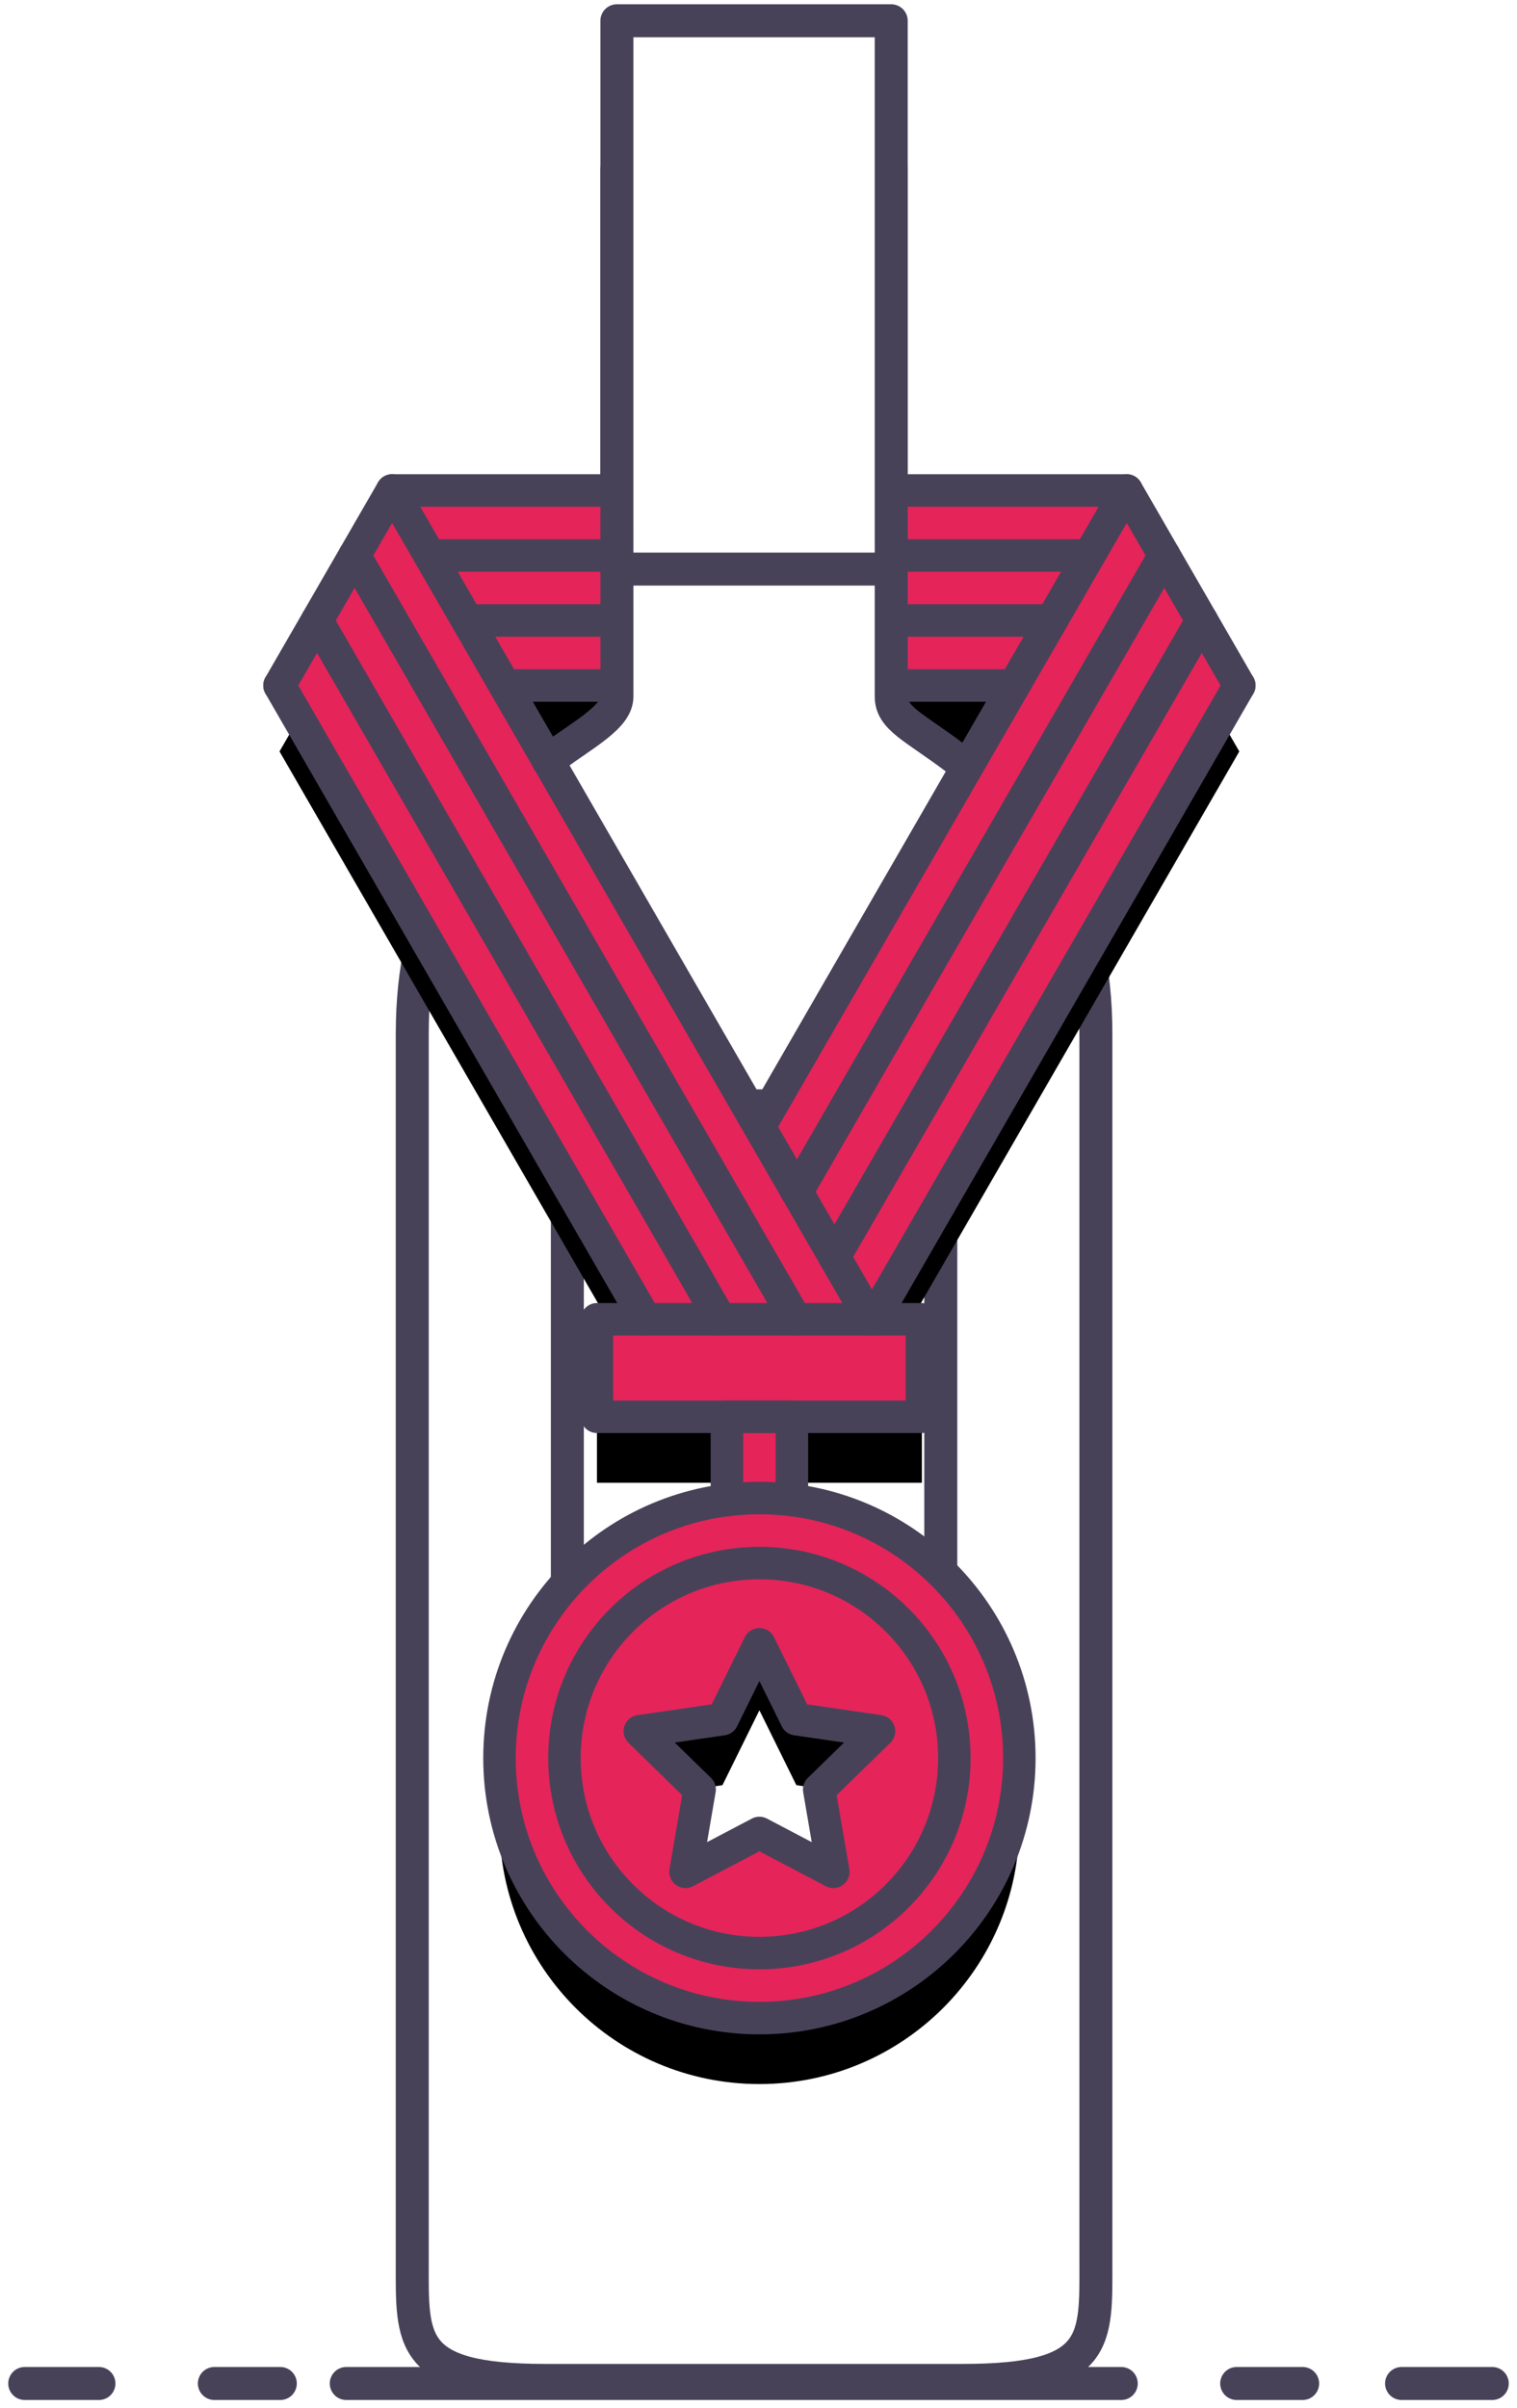
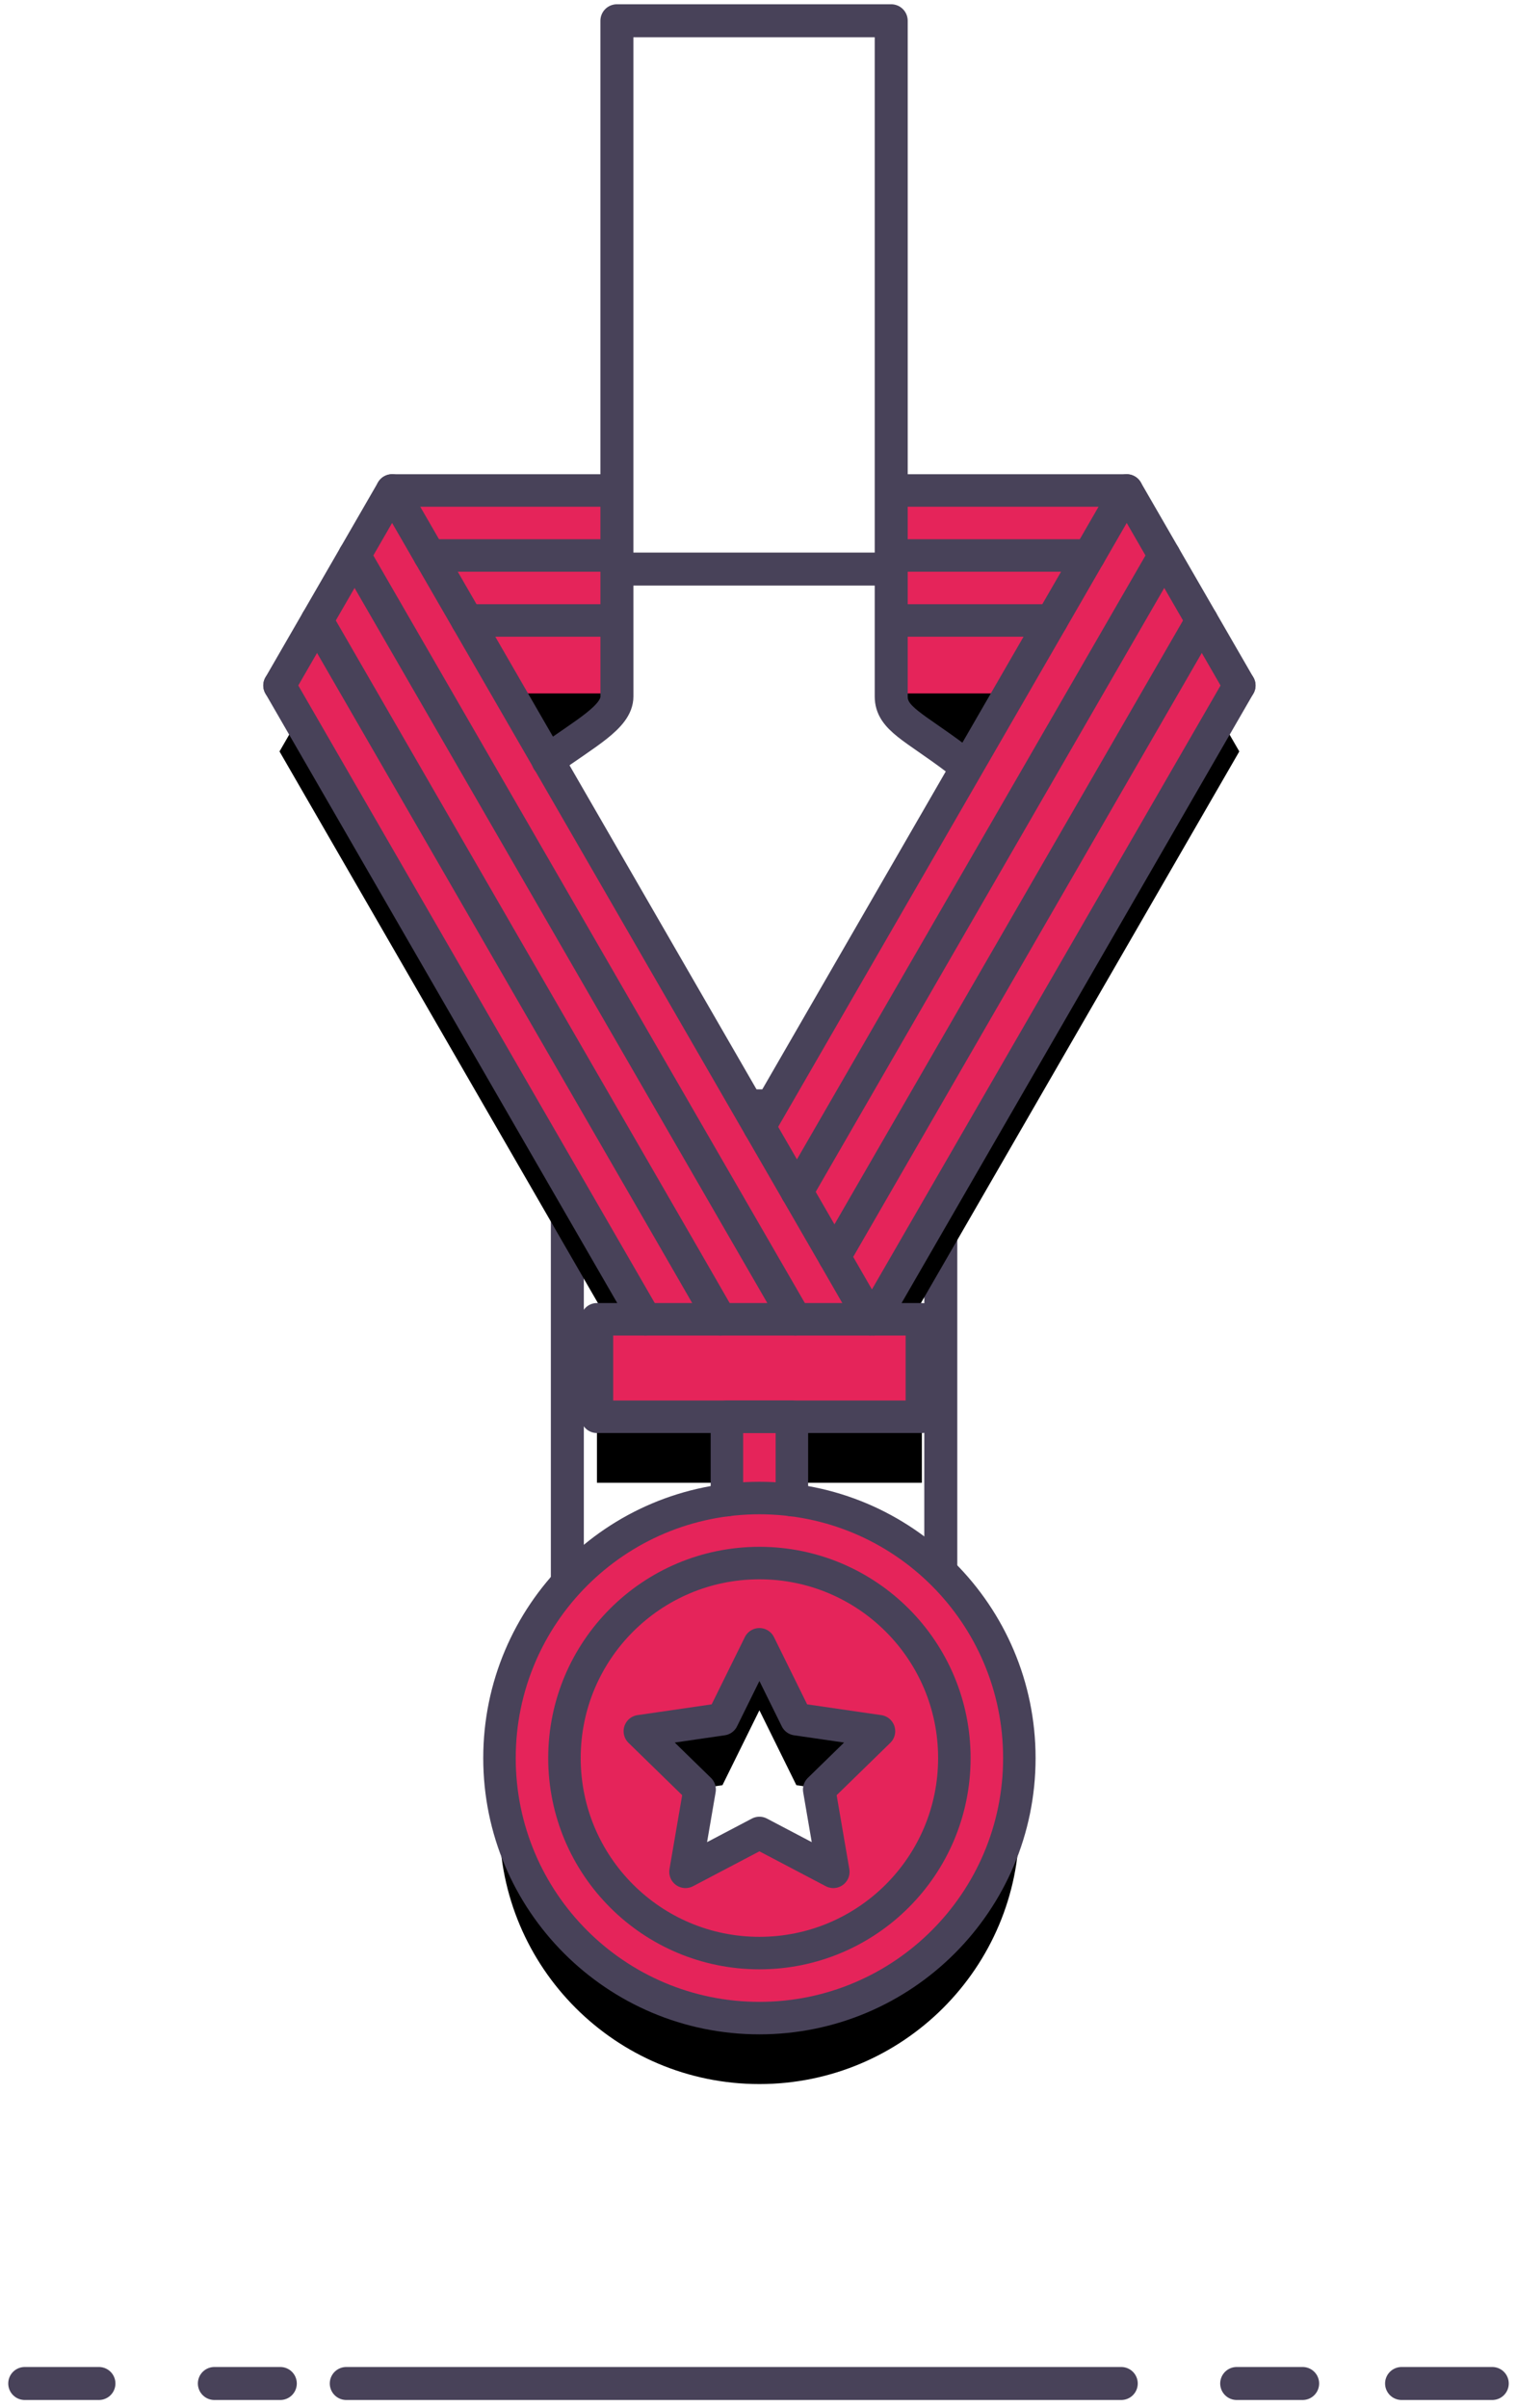
<svg xmlns="http://www.w3.org/2000/svg" xmlns:xlink="http://www.w3.org/1999/xlink" width="92px" height="146px" viewBox="0 0 92 146" version="1.1">
  <title>icon/xl/92+</title>
  <defs>
    <path d="M34.537,104.167 L30.055,101.811 L25.573,104.167 L26.429,99.177 L22.804,95.642 L27.814,94.914 L30.055,90.373 L32.296,94.914 L37.307,95.642 L33.681,99.177 L34.537,104.167 Z M15.055,32.728 L45.055,32.728 L30.055,58.728 L15.055,32.728 Z M31.973,81.634 L32.026,81.634 L32.026,76.58 L39.908,76.58 L39.908,70.669 L36.972,70.669 L59.159,32.244 L56.883,28.303 L54.607,24.362 L52.331,20.421 L7.779,20.421 L5.503,24.362 L3.227,28.303 L0.951,32.244 L23.139,70.669 L20.203,70.669 L20.203,76.58 L28.084,76.58 L28.084,81.634 L28.138,81.634 C20.338,82.582 14.291,89.214 14.291,97.271 C14.291,105.977 21.349,113.034 30.055,113.034 C38.761,113.034 45.819,105.977 45.819,97.271 C45.819,89.214 39.772,82.582 31.973,81.634 L31.973,81.634 Z" id="path-1" />
    <filter x="-13.7%" y="-4.3%" width="127.5%" height="117.3%" filterUnits="objectBoundingBox" id="filter-2">
      <feOffset dx="0" dy="4" in="SourceAlpha" result="shadowOffsetOuter1" />
      <feGaussianBlur stdDeviation="2" in="shadowOffsetOuter1" result="shadowBlurOuter1" />
      <feColorMatrix values="0 0 0 0 0.898   0 0 0 0 0.141   0 0 0 0 0.353  0 0 0 0.234 0" type="matrix" in="shadowBlurOuter1" />
    </filter>
  </defs>
  <g id="Homepage" stroke="none" stroke-width="1" fill="none" fill-rule="evenodd">
    <g id="8Wines-LandingPage" transform="translate(-268, -476)">
      <g id="Header" transform="translate(0, 43)">
        <g id="Main-CTA" transform="translate(131, 406)">
          <g id="Group" transform="translate(138, 23)">
            <g id="Icon" transform="translate(0, 5)">
              <polygon id="Stroke-1" stroke="#484259" stroke-width="2" stroke-linecap="round" stroke-linejoin="round" points="33.407 115.041 56.055 115.041 56.055 66.041 33.407 66.041" />
              <g id="Group-23" transform="translate(15, 8.313)">
-                 <path d="M50.461,127.802 L50.461,94.123 L50.461,83.577 L50.461,68.14 L50.461,53.356 C50.461,37.52 38.049,36.081 38.049,32.914 L38.049,22.079 L38.049,0.946 L21.412,0.946 L21.412,22.079 L21.414,32.914 C21.414,36.081 9.002,37.522 9.002,53.356 L9.002,68.14 L9.002,127.802 C9.002,132.552 8.713,135 17.064,135 L29.731,135 L42.399,135 C50.748,135 50.461,132.552 50.461,127.802 Z" id="Stroke-4" stroke="#484259" stroke-width="2" stroke-linecap="round" stroke-linejoin="round" />
                <g id="Fill-5">
                  <use fill="black" fill-opacity="1" filter="url(#filter-2)" xlink:href="#path-1" />
                  <use fill="#E5245A" fill-rule="evenodd" xlink:href="#path-1" />
                </g>
-                 <line x1="45.504" y1="32.245" x2="14.607" y2="32.245" id="Stroke-6" stroke="#484259" stroke-width="1.97" stroke-linecap="round" stroke-linejoin="round" />
                <polyline id="Stroke-7" stroke="#484259" stroke-width="1.97" stroke-linecap="round" stroke-linejoin="round" points="59.159 32.245 56.883 28.303 54.607 24.363 52.331 20.422 7.779 20.422 5.503 24.363 3.227 28.303 0.951 32.245" />
                <line x1="47.78" y1="28.303" x2="12.331" y2="28.303" id="Stroke-8" stroke="#484259" stroke-width="1.97" stroke-linecap="round" stroke-linejoin="round" />
                <line x1="50.056" y1="24.363" x2="10.055" y2="24.363" id="Stroke-9" stroke="#484259" stroke-width="1.97" stroke-linecap="round" stroke-linejoin="round" />
                <line x1="59.159" y1="32.245" x2="36.972" y2="70.669" id="Stroke-10" stroke="#484259" stroke-width="1.97" stroke-linecap="round" stroke-linejoin="round" />
                <polyline id="Stroke-11" stroke="#484259" stroke-width="1.97" stroke-linecap="round" stroke-linejoin="round" points="30.055 59.003 45.504 32.244 47.78 28.303 50.055 24.362 52.331 20.421" />
                <polyline id="Stroke-12" stroke="#484259" stroke-width="1.97" stroke-linecap="round" stroke-linejoin="round" points="32.331 62.945 50.056 32.245 52.331 28.303 54.607 24.363" />
                <polyline id="Stroke-13" stroke="#484259" stroke-width="1.97" stroke-linecap="round" stroke-linejoin="round" points="34.607 66.885 54.607 32.244 56.883 28.303" />
                <line x1="23.139" y1="70.669" x2="0.952" y2="32.244" id="Stroke-14" stroke="#484259" stroke-width="1.97" stroke-linecap="round" stroke-linejoin="round" />
                <polyline id="Stroke-15" stroke="#484259" stroke-width="1.97" stroke-linecap="round" stroke-linejoin="round" points="7.779 20.421 10.055 24.362 12.331 28.303 14.607 32.244 30.055 59.003 32.331 62.944 34.607 66.885 36.784 70.669" />
                <polyline id="Stroke-16" stroke="#484259" stroke-width="1.97" stroke-linecap="round" stroke-linejoin="round" points="3.227 28.303 5.503 32.244 25.503 66.885 27.681 70.669" />
                <polyline id="Stroke-17" stroke="#484259" stroke-width="1.97" stroke-linecap="round" stroke-linejoin="round" points="32.242 70.669 30.055 66.885 27.779 62.944 10.055 32.244 7.779 28.303 5.503 24.362" />
                <polygon id="Stroke-18" stroke="#484259" stroke-width="1.97" stroke-linecap="round" stroke-linejoin="round" points="20.203 76.58 39.908 76.58 39.908 70.669 20.203 70.669" />
                <path d="M45.819,97.271 C45.819,105.977 38.761,113.035 30.055,113.035 C21.349,113.035 14.292,105.977 14.292,97.271 C14.292,88.564 21.349,81.506 30.055,81.506 C38.761,81.506 45.819,88.564 45.819,97.271 Z" id="Stroke-19" stroke="#484259" stroke-width="1.97" stroke-linecap="round" stroke-linejoin="round" />
                <path d="M41.878,97.271 C41.878,103.8 36.585,109.093 30.055,109.093 C23.525,109.093 18.232,103.8 18.232,97.271 C18.232,90.741 23.525,85.448 30.055,85.448 C36.585,85.448 41.878,90.741 41.878,97.271 Z" id="Stroke-20" stroke="#484259" stroke-width="1.97" stroke-linecap="round" stroke-linejoin="round" />
                <polyline id="Stroke-21" stroke="#484259" stroke-width="1.97" stroke-linecap="round" stroke-linejoin="round" points="28.084 81.634 28.084 76.58 32.025 76.58 32.025 81.634" />
                <polygon id="Stroke-22" stroke="#484259" stroke-width="1.97" stroke-linecap="round" stroke-linejoin="round" points="30.055 90.373 32.296 94.914 37.306 95.642 33.681 99.177 34.537 104.167 30.055 101.811 25.573 104.167 26.429 99.177 22.804 95.642 27.814 94.914" />
              </g>
              <path d="M55,44 C52.328,42.664 53.049,40.067 53.049,38.498 L53.049,25.789 L53.049,1 L36.412,1 L36.412,25.789 L36,41 C36,41.965 35,42.965 33,44 L41,57 L49,57 L56,46 C56.667,45.333 56.333,44.667 55,44 Z" id="Stroke-4" fill="#FFFFFF" />
              <path d="M57,45 C54.443,43.066 53.049,42.564 53.049,41.227 L53.049,30.392 L53.049,0.259 L36.412,0.259 L36.412,30.392 L36.414,41.227 C36.414,42.462 34.528,43.434 32.227,45.098" id="Stroke-4" stroke="#484259" stroke-width="2" stroke-linecap="round" stroke-linejoin="round" />
              <line x1="37.5" y1="33.5" x2="52.5" y2="33.5" id="Line" stroke="#484259" stroke-width="2" stroke-linecap="square" />
              <path d="M0.5,143.5 L5,143.5 M12,143.5 L14,143.5 L16,143.5 M20,143.5 L41,143.5 L54,143.5 L63,143.5 L67,143.5 M74,143.5 L78,143.5 M84,143.5 L89.5,143.5" id="Shape" stroke="#484259" stroke-width="2" stroke-linecap="round" stroke-linejoin="round" />
            </g>
          </g>
        </g>
      </g>
    </g>
  </g>
</svg>